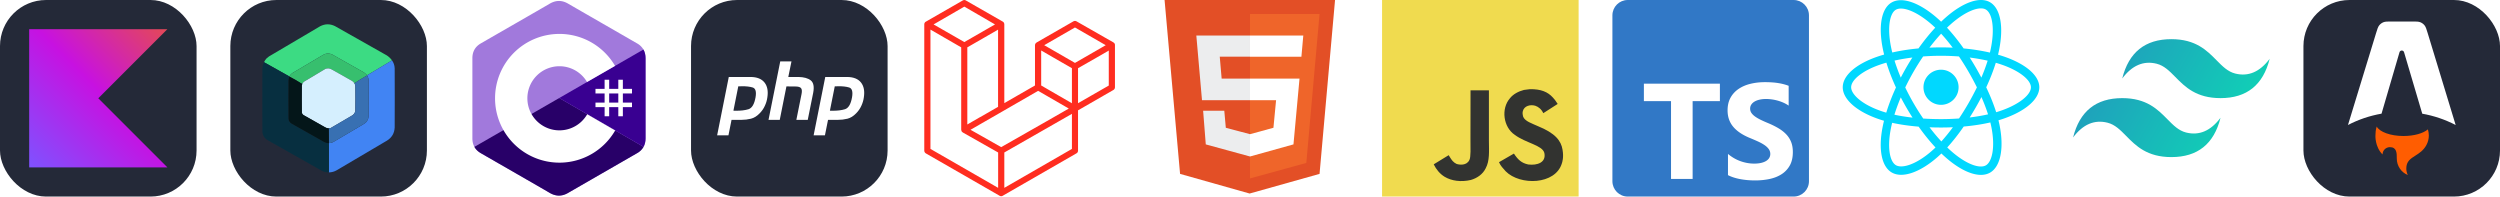
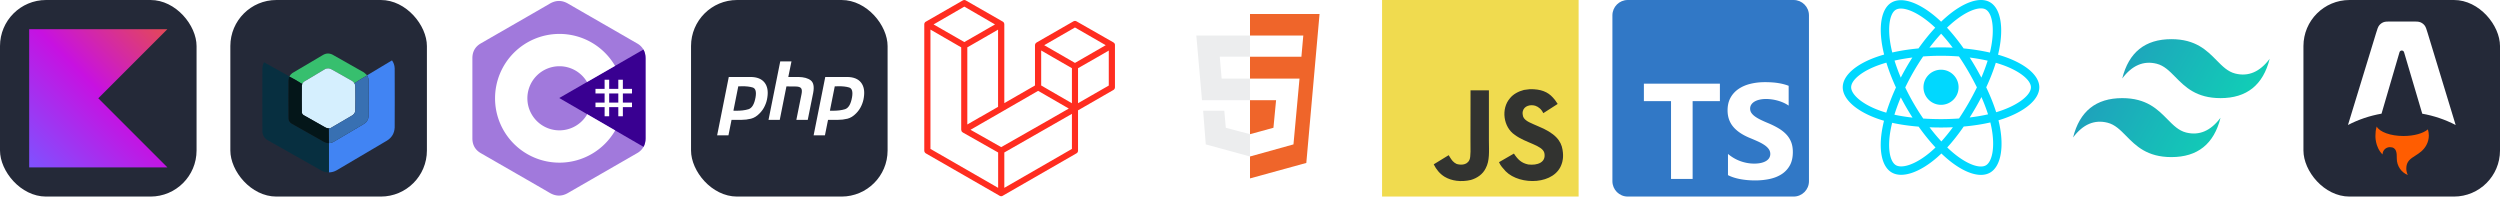
<svg xmlns="http://www.w3.org/2000/svg" width="610.5" height="48" viewBox="0 0 3256 256" fill="none" version="1.1">
  <g transform="translate(0, 0)">
    <svg width="256" height="256" viewBox="0 0 256 256" fill="none" id="kotlin">
      <rect width="256" height="256" rx="60" fill="#242938" />
      <path d="M218 218H38V38H218L128 128L218 218Z" fill="url(#paint0_linear_7_120)" />
      <defs>
        <linearGradient id="paint0_linear_7_120" x1="218" y1="38" x2="38" y2="218" gradientUnits="userSpaceOnUse">
          <stop offset="0.003" stop-color="#E44857" />
          <stop offset="0.469" stop-color="#C711E1" />
          <stop offset="1" stop-color="#7F52FF" />
        </linearGradient>
      </defs>
    </svg>
  </g>
  <g transform="translate(300, 0)">
    <svg width="256" height="256" viewBox="0 0 256 256" fill="none">
      <rect width="256" height="256" rx="60" fill="#242938" />
-       <path opacity="0.999" fill-rule="evenodd" clip-rule="evenodd" d="M210.534 78.632C199.81 85.193 189.019 91.654 178.16 98.016C176.868 96.693 175.469 95.46 173.963 94.319C160.275 86.642 146.619 78.915 132.996 71.138C128.696 69.035 124.499 69.235 120.406 71.737C107.217 79.531 94.027 87.325 80.838 95.118C79.309 96.206 78.077 97.571 77.141 99.215C77.007 99.365 76.84 99.432 76.641 99.415C65.645 93.385 54.72 87.256 43.867 81.03C44.625 79.371 45.591 77.839 46.765 76.433C47.873 75.392 49.038 74.426 50.262 73.536C72.563 60.492 94.812 47.37 117.009 34.167C123.371 30.913 129.766 30.846 136.193 33.967C158.709 46.691 181.224 59.413 203.739 72.137C206.439 73.871 208.703 76.036 210.534 78.632Z" fill="#3CDB83" />
-       <path fill-rule="evenodd" clip-rule="evenodd" d="M178.16 98.016C178.16 98.082 178.16 98.149 178.16 98.216C172.469 101.36 166.941 104.758 161.573 108.408C160.305 106.572 158.64 105.207 156.577 104.311C148.317 99.648 140.057 94.985 131.797 90.322C129.226 88.889 126.561 88.689 123.803 89.723C114.526 95.195 105.266 100.724 96.025 106.309C94.954 107.146 94.154 108.178 93.627 109.407C88.262 105.957 82.733 102.76 77.041 99.815C76.907 99.681 76.774 99.548 76.641 99.415C76.84 99.432 77.007 99.365 77.141 99.215C78.077 97.571 79.309 96.206 80.838 95.118C94.027 87.325 107.217 79.531 120.406 71.737C124.499 69.235 128.696 69.035 132.996 71.138C146.619 78.915 160.275 86.642 173.963 94.319C175.469 95.46 176.868 96.693 178.16 98.016Z" fill="#37BF6E" />
+       <path fill-rule="evenodd" clip-rule="evenodd" d="M178.16 98.016C178.16 98.082 178.16 98.149 178.16 98.216C172.469 101.36 166.941 104.758 161.573 108.408C160.305 106.572 158.64 105.207 156.577 104.311C148.317 99.648 140.057 94.985 131.797 90.322C129.226 88.889 126.561 88.689 123.803 89.723C114.526 95.195 105.266 100.724 96.025 106.309C94.954 107.146 94.154 108.178 93.627 109.407C88.262 105.957 82.733 102.76 77.041 99.815C76.907 99.681 76.774 99.548 76.641 99.415C76.84 99.432 77.007 99.365 77.141 99.215C78.077 97.571 79.309 96.206 80.838 95.118C94.027 87.325 107.217 79.531 120.406 71.737C124.499 69.235 128.696 69.035 132.996 71.138C146.619 78.915 160.275 86.642 173.963 94.319Z" fill="#37BF6E" />
      <path opacity="0.999" fill-rule="evenodd" clip-rule="evenodd" d="M210.534 78.632C212.708 81.656 213.873 85.053 214.031 88.823C214.165 114.603 214.165 140.382 214.031 166.161C213.638 173.515 210.34 179.143 204.139 183.048C182.19 195.92 160.275 208.843 138.392 221.817C135.296 223.59 131.965 224.489 128.4 224.515C128.4 211.859 128.4 199.201 128.4 186.545C128.4 186.479 128.4 186.412 128.4 186.345C130.621 186.368 132.686 185.802 134.595 184.647C146.752 177.402 158.942 170.208 171.166 163.064C173.067 162.014 174.866 160.815 176.561 159.467C178.531 157.36 179.697 154.862 180.058 151.973C180.192 136.052 180.192 120.132 180.058 104.211C179.998 103.333 179.865 102.467 179.659 101.613C179.263 100.423 178.763 99.291 178.16 98.216C178.16 98.149 178.16 98.082 178.16 98.016C189.019 91.654 199.81 85.193 210.534 78.632Z" fill="#4184F3" />
      <path opacity="0.996" fill-rule="evenodd" clip-rule="evenodd" d="M43.867 81.03C54.72 87.256 65.645 93.385 76.641 99.415C76.774 99.548 76.907 99.681 77.041 99.815C76.659 100.109 76.426 100.509 76.341 101.014C76.116 102.075 75.916 103.141 75.742 104.211C75.609 121.064 75.609 137.917 75.742 154.771C76.067 157.558 77.432 159.656 79.838 161.066C93.66 168.809 107.449 176.603 121.205 184.447C123.425 185.768 125.823 186.467 128.4 186.545C128.4 199.201 128.4 211.859 128.4 224.515C124.849 224.559 121.518 223.727 118.408 222.017C94.826 208.693 71.245 195.372 47.664 182.049C44.136 179.625 42.171 176.261 41.769 171.957C41.636 144.312 41.636 116.668 41.769 89.023C41.852 86.17 42.551 83.506 43.867 81.03Z" fill="#073041" />
      <path fill-rule="evenodd" clip-rule="evenodd" d="M161.573 108.408C162.31 109.554 162.71 110.82 162.772 112.205C162.834 123.266 162.767 134.324 162.572 145.378C161.958 147.302 160.825 148.868 159.175 150.074C149.768 155.683 140.309 161.212 130.798 166.661C129.948 166.924 129.082 167.09 128.2 167.161C126.386 167.167 124.721 166.667 123.204 165.662C114.011 160.466 104.819 155.27 95.626 150.074C94.34 149.321 93.507 148.222 93.128 146.777C92.995 134.92 92.995 123.063 93.128 111.205C93.276 110.597 93.442 109.997 93.627 109.407C94.154 108.178 94.954 107.146 96.026 106.309C105.266 100.724 114.526 95.195 123.803 89.723C126.561 88.689 129.226 88.889 131.797 90.322C140.057 94.985 148.317 99.648 156.577 104.311C158.64 105.207 160.305 106.572 161.573 108.408Z" fill="#D5EFFE" />
      <path fill-rule="evenodd" clip-rule="evenodd" d="M178.16 98.216C178.763 99.291 179.263 100.423 179.659 101.613C179.864 102.467 179.998 103.333 180.058 104.211C180.192 120.132 180.192 136.052 180.058 151.973C179.697 154.862 178.531 157.36 176.561 159.467C174.866 160.815 173.067 162.014 171.165 163.064C158.942 170.208 146.752 177.402 134.595 184.647C132.686 185.802 130.621 186.368 128.4 186.345C128.27 179.951 128.203 173.556 128.2 167.161C129.082 167.09 129.948 166.924 130.798 166.661C140.309 161.212 149.768 155.683 159.175 150.074C160.825 148.868 161.958 147.302 162.572 145.378C162.733 145.088 162.833 144.755 162.872 144.379C163.038 133.621 163.005 122.896 162.772 112.205C162.71 110.82 162.31 109.554 161.573 108.408C166.941 104.758 172.469 101.36 178.16 98.216Z" fill="#3870B2" />
      <path fill-rule="evenodd" clip-rule="evenodd" d="M77.041 99.815C82.733 102.76 88.262 105.957 93.627 109.407C93.442 109.997 93.276 110.597 93.128 111.205C92.995 123.063 92.995 134.92 93.128 146.777C93.507 148.222 94.34 149.321 95.626 150.074C104.819 155.27 114.011 160.466 123.204 165.662C124.721 166.667 126.386 167.167 128.2 167.161C128.203 173.556 128.27 179.951 128.4 186.345C128.4 186.412 128.4 186.479 128.4 186.545C125.823 186.467 123.425 185.768 121.205 184.447C107.449 176.603 93.66 168.809 79.838 161.066C77.433 159.656 76.067 157.558 75.742 154.771C75.609 137.917 75.609 121.064 75.742 104.211C75.916 103.141 76.116 102.075 76.341 101.014C76.426 100.509 76.659 100.109 77.041 99.815Z" fill="#041619" />
      <path opacity="0.976" fill-rule="evenodd" clip-rule="evenodd" d="M162.772 112.205C163.005 122.896 163.038 133.621 162.872 144.379C162.833 144.755 162.733 145.088 162.572 145.378C162.767 134.324 162.834 123.266 162.772 112.205Z" fill="#6293CB" />
    </svg>
  </g>
  <g transform="translate(600, 0)">
    <svg width="256" height="256" preserveAspectRatio="xMidYMid" viewBox="0 -1.43 255.58 290.11">
      <path fill="#a179dc" d="M255.57 84.45c0-4.83-1.04-9.1-3.13-12.76a24.4 24.4 0 0 0-9.24-9C209.17 43.05 175.1 23.5 141.1 3.86c-9.17-5.3-18.06-5.1-27.16.27-13.54 7.98-81.35 46.83-101.55 58.53C4.06 67.5.02 74.87 0 84.44v118.37c0 4.72 1 8.9 2.99 12.51 2.05 3.72 5.17 6.82 9.38 9.26 20.21 11.7 88.02 50.55 101.56 58.53 9.11 5.38 18 5.57 27.17.27 34.02-19.64 68.08-39.2 102.1-58.81a24.33 24.33 0 0 0 9.4-9.25c1.99-3.61 2.98-7.8 2.98-12.52l-.01-118.35" />
-       <path fill="#280068" d="M128.18 143.24 2.98 215.33c2.06 3.7 5.18 6.8 9.4 9.25 20.2 11.7 88.01 50.55 101.55 58.53 9.11 5.38 18 5.57 27.17.27 34.02-19.64 68.08-39.2 102.1-58.81a24.33 24.33 0 0 0 9.4-9.25z" />
      <path fill="#390091" d="M255.57 84.45c0-4.83-1.04-9.1-3.13-12.76l-124.26 71.55 124.41 72.07c2-3.6 2.99-7.79 3-12.51 0 0 0-78.9-.02-118.35" />
      <g fill="#fff">
        <path d="M201.9 116.3v13.47h13.47v-13.48h6.73v13.48h13.48v6.73H222.1v13.48h13.48v6.74H222.1v13.47h-6.73V156.7h-13.48v13.48h-6.73V156.7h-13.48v-6.73h13.47V136.5h-13.47v-6.74h13.47v-13.48zm13.47 20.2h-13.48v13.48h13.48z" />
        <path d="M128.46 48.63a94.96 94.96 0 0 1 82.26 47.45l-.16-.27-41.35 23.8A47.28 47.28 0 0 0 129 96.33h-.54a47.3 47.3 0 0 0-47.3 47.3 47.08 47.08 0 0 0 6.23 23.47 47.28 47.28 0 0 0 82.29-.27l-.2.35 41.29 23.91a94.97 94.97 0 0 1-81.25 47.54h-1.06a94.96 94.96 0 0 1-95-95 95 95 0 0 1 95-95z" />
      </g>
    </svg>
  </g>
  <g transform="translate(900, 0)">
    <svg width="256" height="256" fill="none" viewBox="0 0 256 256">
      <rect width="256" height="256" fill="#242938" rx="60" />
      <path fill="#fff" d="M49.158 100.246H77.566C85.904 100.316 91.946 102.72 95.692 107.454C99.438 112.188 100.674 118.654 99.402 126.852C98.908 130.598 97.812 134.272 96.116 137.876C94.49 141.48 92.23 144.73 89.332 147.628C85.798 151.302 82.018 153.634 77.99 154.624C73.962 155.614 69.792 156.108 65.482 156.108H52.762L48.734 176.248H34L49.158 100.246V100.246ZM61.56 112.33L55.2 144.13C55.624 144.2 56.048 144.236 56.472 144.236C56.966 144.236 57.462 144.236 57.956 144.236C64.74 144.306 70.394 143.636 74.916 142.222C79.438 140.738 82.478 135.58 84.032 126.746C85.304 119.326 84.032 115.05 80.216 113.92C76.47 112.79 71.772 112.26 66.118 112.33C65.27 112.4 64.458 112.436 63.68 112.436C62.974 112.436 62.232 112.436 61.454 112.436L61.56 112.33" />
      <path fill="#fff" d="M116.186 80H130.814L126.68 100.246H139.824C147.032 100.388 152.402 101.872 155.936 104.698C159.54 107.524 160.6 112.896 159.116 120.81L152.014 156.108H137.174L143.958 122.4C144.664 118.866 144.452 116.358 143.322 114.874C142.192 113.39 139.754 112.648 136.008 112.648L124.242 112.542L115.55 156.108H100.922L116.186 80Z" />
      <path fill="#fff" d="M174.824 100.246H203.232C211.57 100.316 217.612 102.72 221.358 107.454C225.104 112.188 226.34 118.654 225.068 126.852C224.574 130.598 223.478 134.272 221.782 137.876C220.156 141.48 217.896 144.73 214.998 147.628C211.464 151.302 207.684 153.634 203.656 154.624C199.628 155.614 195.458 156.108 191.148 156.108H178.428L174.4 176.248H159.666L174.824 100.246V100.246ZM187.226 112.33L180.866 144.13C181.29 144.2 181.714 144.236 182.138 144.236C182.632 144.236 183.128 144.236 183.622 144.236C190.406 144.306 196.06 143.636 200.582 142.222C205.104 140.738 208.144 135.58 209.698 126.746C210.97 119.326 209.698 115.05 205.882 113.92C202.136 112.79 197.438 112.26 191.784 112.33C190.936 112.4 190.124 112.436 189.346 112.436C188.64 112.436 187.898 112.436 187.12 112.436L187.226 112.33" />
    </svg>
  </g>
  <g transform="translate(1200, 0)">
    <svg width="256" height="256" viewBox="0 0 256 264">
      <path d="m255.9 59.6.1 1.1v56.6c0 1.4-.8 2.8-2 3.5l-47.6 27.4v54.2c0 1.4-.7 2.8-2 3.5l-99.1 57-.7.4-.3.1c-.7.2-1.4.2-2.1 0l-.4-.1-.6-.3L2 206c-1.3-.8-2.1-2.2-2.1-3.6V32.7l.1-1.1.2-.4.3-.6.2-.4.4-.5.4-.3c.2 0 .3-.2.5-.3L51.6.6c1.3-.8 2.9-.8 4.1 0L105.3 29c.2 0 .3.2.4.3l.5.3c0 .2.2.4.3.5l.3.4.3.6.1.4.2 1v106l41.2-23.7V60.7c0-.4 0-.7.2-1l.1-.4.3-.7.3-.3.3-.5.5-.3.4-.4 49.6-28.5c1.2-.7 2.8-.7 4 0L254 57l.5.4.4.3.4.5.2.3c.2.2.2.5.3.7l.2.3Zm-8.2 55.3v-47l-17.3 10-24 13.7v47l41.3-23.7Zm-49.5 85v-47l-23.6 13.5-67.2 38.4v47.5l90.8-52.3ZM8.2 39.9V200l90.9 52.3v-47.5l-47.5-26.9-.4-.4c-.2 0-.3-.1-.4-.3l-.4-.4-.3-.4-.2-.5-.2-.5v-.6l-.2-.5V63.6L25.6 49.8l-17.3-10Zm45.5-31L12.4 32.8l41.3 23.7 41.2-23.7L53.7 8.9ZM75 157.3l24-13.8V39.8l-17.3 10-24 13.8v103.6l17.3-10ZM202.3 36.9 161 60.7l41.3 23.8 41.3-23.8-41.3-23.8Zm-4.1 54.7-24-13.8-17.3-10v47l24 13.9 17.3 10v-47Zm-95 106 60.6-34.5 30.2-17.3-41.2-23.8-47.5 27.4L62 174.3l41.2 23.3Z" fill="#FF2D20" />
    </svg>
  </g>
  <g transform="translate(1500, 0)">
    <svg viewBox="0 0 452 520" width="256" height="256">
-       <path fill="#e34f26" d="M41 460L0 0h451l-41 460-185 52" />
      <path fill="#ef652a" d="M226 472l149-41 35-394H226" />
      <path fill="#ecedee" d="M226 208h-75l-5-58h80V94H84l15 171h127zm0 147l-64-17-4-45h-56l7 89 117 32z" />
      <path fill="#fff" d="M226 265h69l-7 73-62 17v59l115-32 16-174H226zm0-171v56h136l5-56z" />
    </svg>
  </g>
  <g transform="translate(1800, 0)">
    <svg width="256" height="256" viewBox="0 0 1052 1052">
      <path fill="#f0db4f" d="M0 0h1052v1052H0z" />
      <path d="M965.9 801.1c-7.7-48-39-88.3-131.7-125.9-32.2-14.8-68.1-25.399-78.8-49.8-3.8-14.2-4.3-22.2-1.9-30.8 6.9-27.9 40.2-36.6 66.6-28.6 17 5.7 33.1 18.801 42.8 39.7 45.4-29.399 45.3-29.2 77-49.399-11.6-18-17.8-26.301-25.4-34-27.3-30.5-64.5-46.2-124-45-10.3 1.3-20.699 2.699-31 4-29.699 7.5-58 23.1-74.6 44-49.8 56.5-35.6 155.399 25 196.1 59.7 44.8 147.4 55 158.6 96.9 10.9 51.3-37.699 67.899-86 62-35.6-7.4-55.399-25.5-76.8-58.4-39.399 22.8-39.399 22.8-79.899 46.1 9.6 21 19.699 30.5 35.8 48.7 76.2 77.3 266.899 73.5 301.1-43.5 1.399-4.001 10.6-30.801 3.199-72.101zm-394-317.6h-98.4c0 85-.399 169.4-.399 254.4 0 54.1 2.8 103.7-6 118.9-14.4 29.899-51.7 26.2-68.7 20.399-17.3-8.5-26.1-20.6-36.3-37.699-2.8-4.9-4.9-8.7-5.601-9-26.699 16.3-53.3 32.699-80 49 13.301 27.3 32.9 51 58 66.399 37.5 22.5 87.9 29.4 140.601 17.3 34.3-10 63.899-30.699 79.399-62.199 22.4-41.3 17.6-91.3 17.4-146.6.5-90.2 0-180.4 0-270.9z" fill="#323330" />
    </svg>
  </g>
  <g transform="translate(2100, 0)">
    <svg viewBox="0 0 256 256" width="256" height="256" preserveAspectRatio="xMidYMid">
      <path d="M20 0h216c11.046 0 20 8.954 20 20v216c0 11.046-8.954 20-20 20H20c-11.046 0-20-8.954-20-20V20C0 8.954 8.954 0 20 0Z" fill="#3178C6" />
      <path d="M150.518 200.475v27.62c4.492 2.302 9.805 4.028 15.938 5.179 6.133 1.151 12.597 1.726 19.393 1.726 6.622 0 12.914-.633 18.874-1.899 5.96-1.266 11.187-3.352 15.678-6.257 4.492-2.906 8.048-6.704 10.669-11.394 2.62-4.689 3.93-10.486 3.93-17.391 0-5.006-.749-9.394-2.246-13.163a30.748 30.748 0 0 0-6.479-10.055c-2.821-2.935-6.205-5.567-10.149-7.898-3.945-2.33-8.394-4.531-13.347-6.602-3.628-1.497-6.881-2.949-9.761-4.359-2.879-1.41-5.327-2.848-7.342-4.316-2.016-1.467-3.571-3.021-4.665-4.661-1.094-1.64-1.641-3.495-1.641-5.567 0-1.899.489-3.61 1.468-5.135s2.362-2.834 4.147-3.927c1.785-1.094 3.973-1.942 6.565-2.547 2.591-.604 5.471-.906 8.638-.906 2.304 0 4.737.173 7.299.518 2.563.345 5.14.877 7.732 1.597a53.669 53.669 0 0 1 7.558 2.719 41.7 41.7 0 0 1 6.781 3.797v-25.807c-4.204-1.611-8.797-2.805-13.778-3.582-4.981-.777-10.697-1.165-17.147-1.165-6.565 0-12.784.705-18.658 2.115-5.874 1.409-11.043 3.61-15.506 6.602-4.463 2.993-7.99 6.805-10.582 11.437-2.591 4.632-3.887 10.17-3.887 16.615 0 8.228 2.375 15.248 7.127 21.06 4.751 5.811 11.963 10.731 21.638 14.759a291.458 291.458 0 0 1 10.625 4.575c3.283 1.496 6.119 3.049 8.509 4.66 2.39 1.611 4.276 3.366 5.658 5.265 1.382 1.899 2.073 4.057 2.073 6.474a9.901 9.901 0 0 1-1.296 4.963c-.863 1.524-2.174 2.848-3.93 3.97-1.756 1.122-3.945 1.999-6.565 2.632-2.62.633-5.687.95-9.2.95-5.989 0-11.92-1.05-17.794-3.151-5.875-2.1-11.317-5.25-16.327-9.451Zm-46.036-68.733H140V109H41v22.742h35.345V233h28.137V131.742Z" fill="#FFF" />
    </svg>
  </g>
  <g transform="translate(2400, 0)">
    <svg viewBox="0 0 256 228" width="256" height="228" preserveAspectRatio="xMidYMid">
      <path d="M210.483 73.824a171.49 171.49 0 0 0-8.24-2.597c.465-1.9.893-3.777 1.273-5.621 6.238-30.281 2.16-54.676-11.769-62.708-13.355-7.7-35.196.329-57.254 19.526a171.23 171.23 0 0 0-6.375 5.848 155.866 155.866 0 0 0-4.241-3.917C100.759 3.829 77.587-4.822 63.673 3.233 50.33 10.957 46.379 33.89 51.995 62.588a170.974 170.974 0 0 0 1.892 8.48c-3.28.932-6.445 1.924-9.474 2.98C17.309 83.498 0 98.307 0 113.668c0 15.865 18.582 31.778 46.812 41.427a145.52 145.52 0 0 0 6.921 2.165 167.467 167.467 0 0 0-2.01 9.138c-5.354 28.2-1.173 50.591 12.134 58.266 13.744 7.926 36.812-.22 59.273-19.855a145.567 145.567 0 0 0 5.342-4.923 168.064 168.064 0 0 0 6.92 6.314c21.758 18.722 43.246 26.282 56.54 18.586 13.731-7.949 18.194-32.003 12.4-61.268a145.016 145.016 0 0 0-1.535-6.842c1.62-.48 3.21-.974 4.76-1.488 29.348-9.723 48.443-25.443 48.443-41.52 0-15.417-17.868-30.326-45.517-39.844Zm-6.365 70.984c-1.4.463-2.836.91-4.3 1.345-3.24-10.257-7.612-21.163-12.963-32.432 5.106-11 9.31-21.767 12.459-31.957 2.619.758 5.16 1.557 7.61 2.4 23.69 8.156 38.14 20.213 38.14 29.504 0 9.896-15.606 22.743-40.946 31.14Zm-10.514 20.834c2.562 12.94 2.927 24.64 1.23 33.787-1.524 8.219-4.59 13.698-8.382 15.893-8.067 4.67-25.32-1.4-43.927-17.412a156.726 156.726 0 0 1-6.437-5.87c7.214-7.889 14.423-17.06 21.459-27.246 12.376-1.098 24.068-2.894 34.671-5.345.522 2.107.986 4.173 1.386 6.193ZM87.276 214.515c-7.882 2.783-14.16 2.863-17.955.675-8.075-4.657-11.432-22.636-6.853-46.752a156.923 156.923 0 0 1 1.869-8.499c10.486 2.32 22.093 3.988 34.498 4.994 7.084 9.967 14.501 19.128 21.976 27.15a134.668 134.668 0 0 1-4.877 4.492c-9.933 8.682-19.886 14.842-28.658 17.94ZM50.35 144.747c-12.483-4.267-22.792-9.812-29.858-15.863-6.35-5.437-9.555-10.836-9.555-15.216 0-9.322 13.897-21.212 37.076-29.293 2.813-.98 5.757-1.905 8.812-2.773 3.204 10.42 7.406 21.315 12.477 32.332-5.137 11.18-9.399 22.249-12.634 32.792a134.718 134.718 0 0 1-6.318-1.979Zm12.378-84.26c-4.811-24.587-1.616-43.134 6.425-47.789 8.564-4.958 27.502 2.111 47.463 19.835a144.318 144.318 0 0 1 3.841 3.545c-7.438 7.987-14.787 17.08-21.808 26.988-12.04 1.116-23.565 2.908-34.161 5.309a160.342 160.342 0 0 1-1.76-7.887Zm110.427 27.268a347.8 347.8 0 0 0-7.785-12.803c8.168 1.033 15.994 2.404 23.343 4.08-2.206 7.072-4.956 14.465-8.193 22.045a381.151 381.151 0 0 0-7.365-13.322Zm-45.032-43.861c5.044 5.465 10.096 11.566 15.065 18.186a322.04 322.04 0 0 0-30.257-.006c4.974-6.559 10.069-12.652 15.192-18.18ZM82.802 87.83a323.167 323.167 0 0 0-7.227 13.238c-3.184-7.553-5.909-14.98-8.134-22.152 7.304-1.634 15.093-2.97 23.209-3.984a321.524 321.524 0 0 0-7.848 12.897Zm8.081 65.352c-8.385-.936-16.291-2.203-23.593-3.793 2.26-7.3 5.045-14.885 8.298-22.6a321.187 321.187 0 0 0 7.257 13.246c2.594 4.48 5.28 8.868 8.038 13.147Zm37.542 31.03c-5.184-5.592-10.354-11.779-15.403-18.433 4.902.192 9.899.29 14.978.29 5.218 0 10.376-.117 15.453-.343-4.985 6.774-10.018 12.97-15.028 18.486Zm52.198-57.817c3.422 7.8 6.306 15.345 8.596 22.52-7.422 1.694-15.436 3.058-23.88 4.071a382.417 382.417 0 0 0 7.859-13.026 347.403 347.403 0 0 0 7.425-13.565Zm-16.898 8.101a358.557 358.557 0 0 1-12.281 19.815 329.4 329.4 0 0 1-23.444.823c-7.967 0-15.716-.248-23.178-.732a310.202 310.202 0 0 1-12.513-19.846h.001a307.41 307.41 0 0 1-10.923-20.627 310.278 310.278 0 0 1 10.89-20.637l-.001.001a307.318 307.318 0 0 1 12.413-19.761c7.613-.576 15.42-.876 23.31-.876H128c7.926 0 15.743.303 23.354.883a329.357 329.357 0 0 1 12.335 19.695 358.489 358.489 0 0 1 11.036 20.54 329.472 329.472 0 0 1-11 20.722Zm22.56-122.124c8.572 4.944 11.906 24.881 6.52 51.026-.344 1.668-.73 3.367-1.15 5.09-10.622-2.452-22.155-4.275-34.23-5.408-7.034-10.017-14.323-19.124-21.64-27.008a160.789 160.789 0 0 1 5.888-5.4c18.9-16.447 36.564-22.941 44.612-18.3ZM128 90.808c12.625 0 22.86 10.235 22.86 22.86s-10.235 22.86-22.86 22.86-22.86-10.235-22.86-22.86 10.235-22.86 22.86-22.86Z" fill="#00D8FF" />
    </svg>
  </g>
  <g transform="translate(2700, 0)">
    <svg viewBox="0 0 256 154" width="256" height="256" preserveAspectRatio="xMidYMid">
      <defs>
        <linearGradient x1="-2.778%" y1="32%" x2="100%" y2="67.556%" id="gradient">
          <stop stop-color="#2298BD" offset="0%" />
          <stop stop-color="#0ED7B5" offset="100%" />
        </linearGradient>
      </defs>
      <path d="M128 0C93.867 0 72.533 17.067 64 51.2 76.8 34.133 91.733 27.733 108.8 32c9.737 2.434 16.697 9.499 24.401 17.318C145.751 62.057 160.275 76.8 192 76.8c34.133 0 55.467-17.067 64-51.2-12.8 17.067-27.733 23.467-44.8 19.2-9.737-2.434-16.697-9.499-24.401-17.318C174.249 14.743 159.725 0 128 0ZM64 76.8C29.867 76.8 8.533 93.867 0 128c12.8-17.067 27.733-23.467 44.8-19.2 9.737 2.434 16.697 9.499 24.401 17.318C81.751 138.857 96.275 153.6 128 153.6c34.133 0 55.467-17.067 64-51.2-12.8 17.067-27.733 23.467-44.8 19.2-9.737-2.434-16.697-9.499-24.401-17.318C110.249 91.543 95.725 76.8 64 76.8Z" fill="url(#gradient)" />
    </svg>
  </g>
  <g transform="translate(3000, 0)">
    <svg width="256" height="256" viewBox="0 0 256 256" fill="none">
      <rect width="256" height="256" rx="60" fill="#242938" />
      <path fill-rule="evenodd" clip-rule="evenodd" d="M157.719 33.011C159.353 35.039 160.185 37.776 161.851 43.248L198.247 162.809C184.576 155.715 169.903 150.747 154.734 148.077L131.037 67.997C130.848 67.358 130.457 66.798 129.923 66.399C129.389 66.001 128.741 65.786 128.075 65.787C127.408 65.788 126.76 66.005 126.228 66.404C125.695 66.804 125.306 67.366 125.119 68.005L101.708 148.037C86.471 150.694 71.731 155.67 58 162.791L94.573 43.221C96.246 37.757 97.08 35.026 98.714 33.002C100.156 31.215 102.032 29.826 104.163 28.97C106.577 28 109.433 28 115.147 28H141.27C146.991 28 149.851 28 152.267 28.972C154.4 29.831 156.277 31.221 157.719 33.011Z" fill="#ffffff" />
      <path fill-rule="evenodd" clip-rule="evenodd" d="M162.074 168.499C156.074 173.63 144.098 177.128 130.304 177.128C113.373 177.128 99.182 171.857 95.417 164.769C94.071 168.832 93.769 173.481 93.769 176.452C93.769 176.452 92.882 191.037 103.026 201.181C103.026 195.913 107.296 191.643 112.564 191.643C121.592 191.643 121.582 199.52 121.573 205.911V206.481C121.573 216.181 127.501 224.496 135.932 228C134.634 225.329 133.962 222.398 133.966 219.428C133.966 210.177 139.398 206.732 145.71 202.73C150.732 199.545 156.312 196.006 160.158 188.906C162.229 185.082 163.31 180.801 163.303 176.452C163.303 173.679 162.872 171.007 162.074 168.499Z" fill="#FF5D01" />
      <path fill-rule="evenodd" clip-rule="evenodd" d="M162.074 168.499C156.074 173.63 144.098 177.128 130.304 177.128C113.373 177.128 99.182 171.857 95.417 164.769C94.071 168.832 93.769 173.481 93.769 176.452C93.769 176.452 92.882 191.037 103.026 201.181C103.026 195.913 107.296 191.643 112.564 191.643C121.592 191.643 121.582 199.52 121.573 205.911V206.481C121.573 216.181 127.501 224.496 135.932 228C134.634 225.329 133.962 222.398 133.966 219.428C133.966 210.177 139.398 206.732 145.71 202.73C150.732 199.545 156.312 196.006 160.158 188.906C162.229 185.082 163.31 180.801 163.303 176.452C163.303 173.679 162.872 171.007 162.074 168.499Z" fill="url(#paint1_linear_206_664)" />
    </svg>
  </g>
</svg>